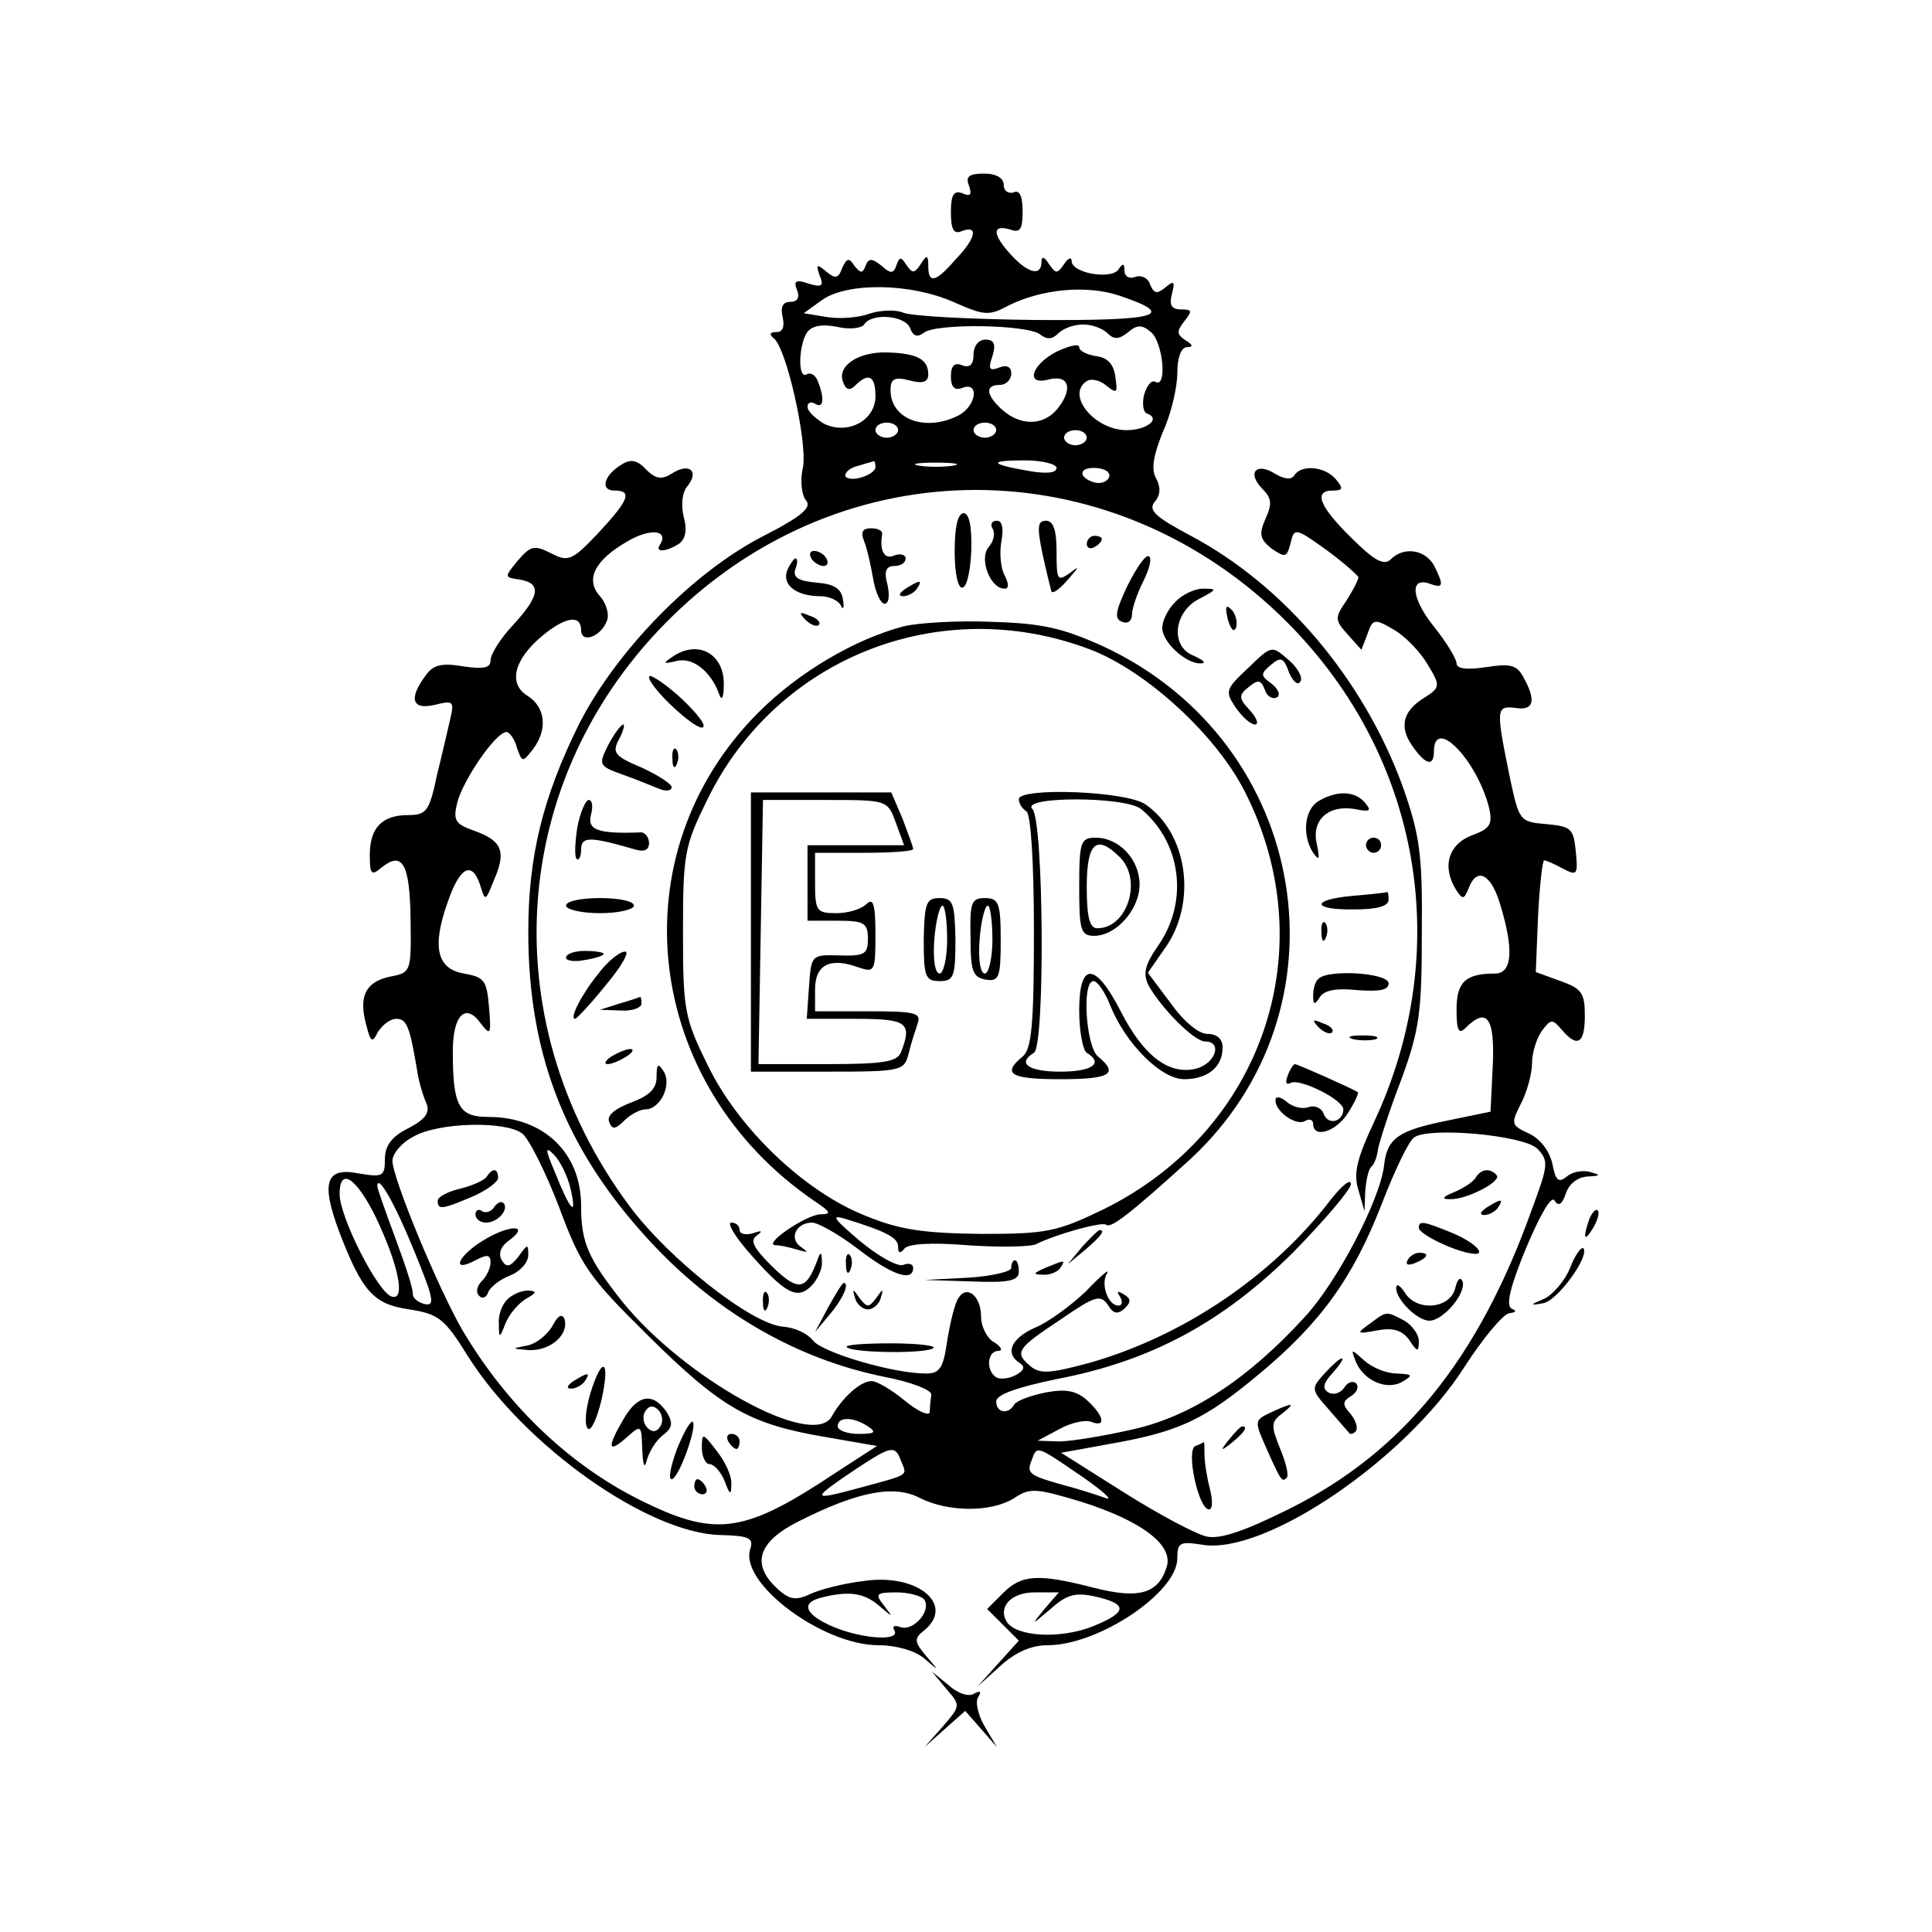
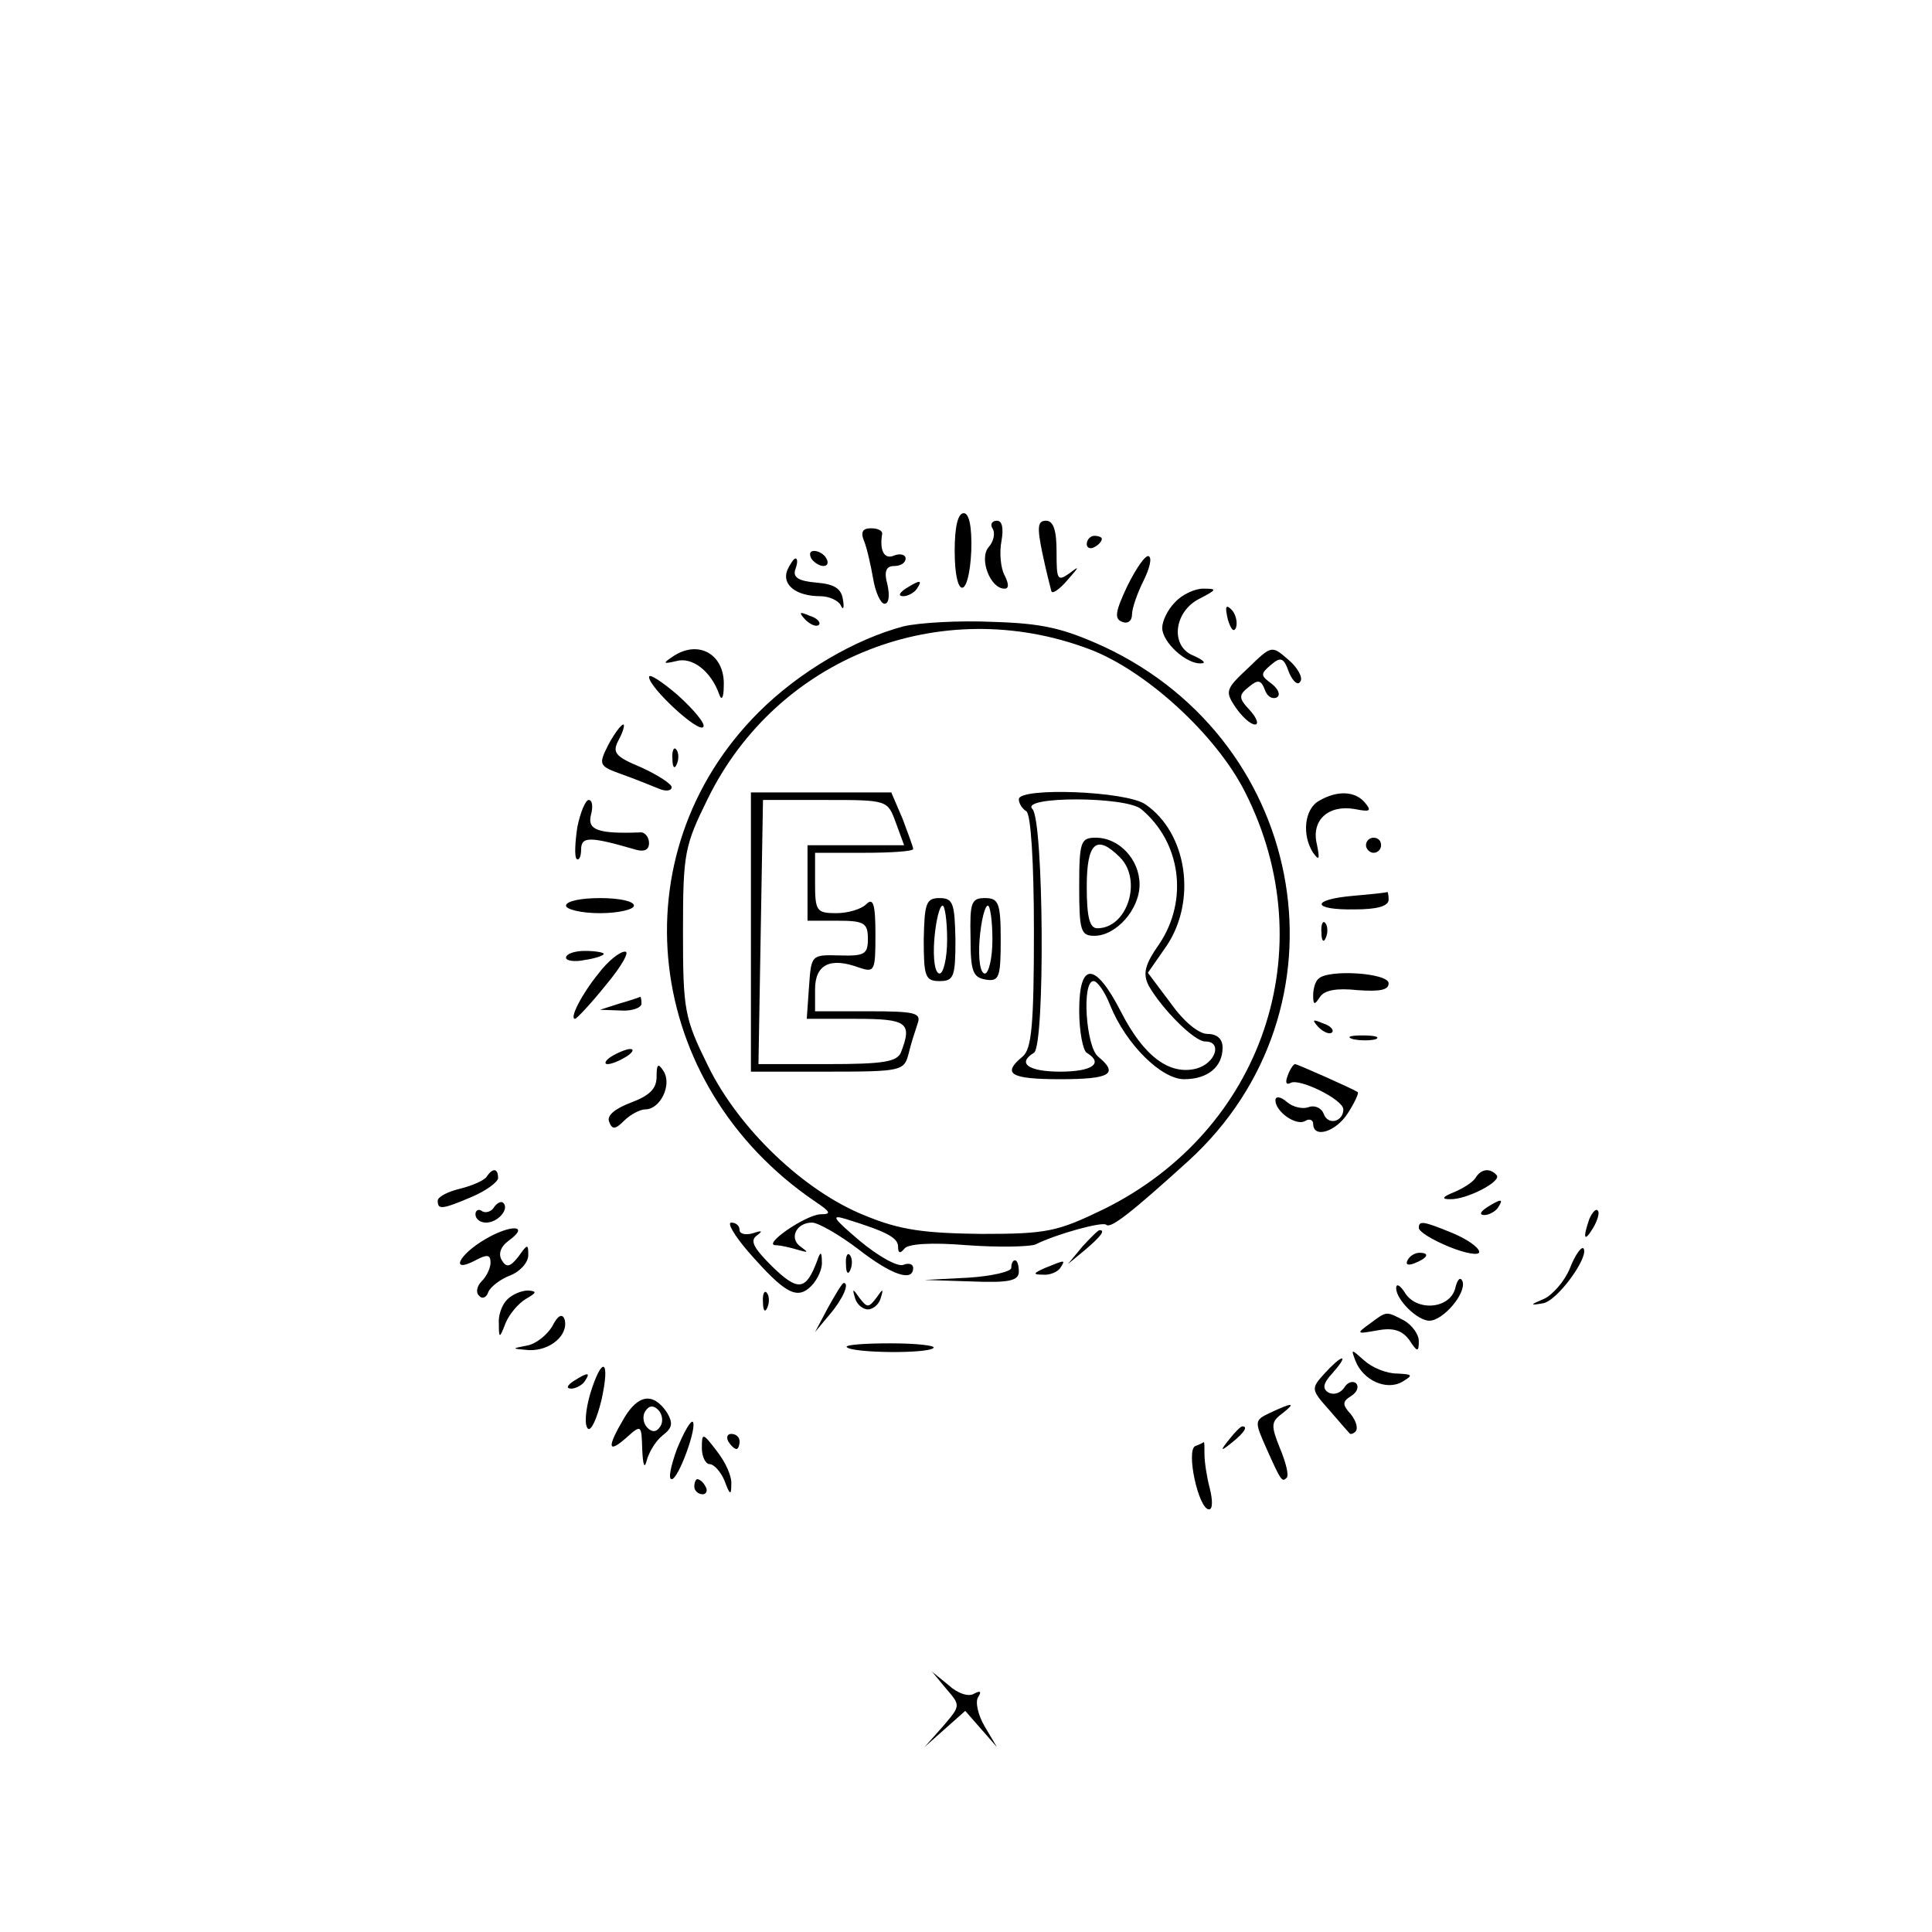
<svg xmlns="http://www.w3.org/2000/svg" version="1" width="341.333" height="341.333" viewBox="0 0 256 256">
-   <path d="M128.4 24.6c.4 1.2.2 1.5-.9 1-1.1-.4-1.5.2-1.5 2.5 0 2.4.4 3 1.5 2.5 2.2-.8 1.8 1-.9 3.8-2.7 3.1-3.6 3.2-3.6.8 0-1.4-.2-1.5-1-.2-.8 1.2-1.1 1.3-1.9.1-.7-1.1-.9-1.1-1.3 0-.4 1.2-.8 1.2-2 .1-1.3-1-1.7-1-2.1 0-.4 1.1-.7 1-1.5 0-.7-1.1-1-1-1.6.3-.5 1.4-.9 1.5-2.1.5-1.3-1.1-1.4-1-.9.5.6 1.4.3 1.6-1.4 1.1-1.7-.6-2.1-.4-1.6.8.4 1 .1 1.6-.9 1.6s-1.3.7-1 2c.3 1.3 0 2-.8 2-.9 0-1 .3-.4.8 1.7 1.2 4.5 13.8 3.9 17.1-.4 1.7-.2 3.7.4 4.4.8.9-.5 2.1-5.6 4.7-9.4 4.8-19.6 15.3-24.5 25-4.8 9.7-6.7 17.5-6.7 27.5 0 16.7 5.2 29.5 16.9 41.8 8.5 8.9 18.9 14.8 30.1 17.1 3.7.7 6.5 1.8 6.4 2.4-.1.7-.2 1.7-.2 2.3-.1.6-1.6-.1-3.3-1.5-1.7-1.4-3.7-2.6-4.4-2.6-1.5 0-3.9 2.2-5.3 4.7-2.5 4.4-19.6-5.1-27.8-15.3-4.5-5.7-5.4-7.8-5.4-12.6 0-7.1-5-11.8-12.3-11.8-3.9 0-4.7-1.4-4.7-8.7 0-4.8 1.7-6.5 3.7-3.7 1.3 1.7 1.4 1.5 1.1-2.1-.3-3.6-.6-4-3.3-4.5-3.6-.6-4.3-3.5-2.2-9.4 1.6-4.7 3.2-5.6 4.3-2.4.7 2.3.7 2.3 1.9-.7 1.6-3.7 1-5.1-2.6-6.4-2.6-.9-2.9-1.4-2.3-3.8.8-3 5.1-9.3 6.5-9.3.4 0 1.1.9 1.4 2.1.7 1.9.7 2 2.1.2 2-2.6 1.7-5.6-.7-7.1-2.6-1.6-1.8-4.8 1.9-7.9 3.1-2.6 5.2-2.9 5.2-.8 0 1.8 2.6.9 3.4-1.2.4-.9-.1-2.4-.9-3.3-2-2.2-.7-4.8 3.7-7.3 2.9-1.7 5.4-1.5 4.3.4-.8 1.1.6 1.1 2.4 0 .9-.6 1.2-1.8.7-3.6-.4-1.6-.2-3.3.5-4.1 1.6-2 .2-3.1-2-1.7-1.4.9-2.2.8-3.5-.5-1.2-1.3-2.1-1.4-3.3-.6C80 63 79.5 65 81.4 65c2.4 0 2 1.2-2.1 5.6-3.5 3.7-4 3.9-6.3 2.7-2.2-1.1-2.7-1-4.4 1-1.8 2.2-1.8 2.2.3 2.5 2.9.5 2.6 2.2-.9 6-1.7 1.8-3 3.9-3 4.7 0 1-.9 1.2-3.6.8-2.9-.5-4-.2-5 1.2-2.3 3.1-1.8 4.6 1.2 3.9 2.4-.6 2.6-.5 2.1 1.7-.3 1.3-1.1 4.8-1.8 7.6-1 4.8-1.4 5.3-3.8 5.3-3.5 0-5.1 1.7-5.1 5.3 0 2.5.2 2.8 1.5 1.7 2.8-2.3 3.8-.6 3.9 6.7.1 7 .1 7.2-2.7 7.7-3.2.7-4.2 2.5-3.2 6.3.6 2.4.8 2.6 1.6 1 .6-.9 1.6-1.7 2.4-1.7 1.4 0 1.8 1 2.8 7 .2 1.4.8 3.3 1.2 4.2.5 1.2-.1 2.1-2.4 3.3-2.2 1.1-3.1 2.3-3.1 4.1 0 2.3-.3 2.4-3.4 1.9-4.4-.9-5.1 1.1-2.7 7.6 3.1 8.1 4.6 9.7 9.3 10.4 3.9.6 4.7 1.2 7.8 6.2 7.5 11.9 23.9 23.5 33.5 23.7 3.8.1 4.4.4 3.9 1.9-1.4 4.5 9.6 12.7 17 12.7 2.3 0 4.8.7 6 1.7 2.1 1.8 2.1 1.8.3-.3-1.6-1.9-1.6-2.3-.2-3.4 4.1-3.4-1-7.6-8.1-6.5-2.6.3-5.7 1.1-7 1.7-1.9.9-2.8.8-4.4-.7-3.5-3.2-2.6-6.2 2.8-8.9 7.9-4 12.7-4.9 16.1-3.1 3.8 1.9 9.5 1.9 12.5 0 2.1-1.4 2.9-1.3 8.9.5 7.9 2.5 12.2 5.7 11.3 8.6-1.1 3.6-3.7 4.3-9.6 2.8-7.4-1.9-9.6-1.8-12.1.7l-2.1 2.1 2.1 2.1 2.1 2.1-2.8 3.1-2.7 3 3.1-2.8c2-1.8 4.1-2.7 6.2-2.7 6.8 0 17.2-7 17.2-11.5 0-2.1.3-2.3 3.4-1.8 8.3 1.3 26.8-11.3 34.6-23.5 2.5-3.9 5.2-7.1 6-7.2.9-.1 1-.3.3-.6-.8-.4-.2-2.9 1.9-8 1.9-4.5 3.4-7.1 3.8-6.3.5.8 1 .5 1.5-1 .4-1.2 1.5-2.1 2.8-2.2 1.8-.1 1.9-.2.4-.6-1-.3-2.4 0-3.1.6-1.1.9-1.5.5-1.9-1.7-.4-1.7-1.6-3.3-3.1-4-2.4-1.1-2.4-1.3-1.1-3.9.8-1.5 1.5-4 1.5-5.4 0-1.4.6-3.3 1.3-4.3 1.2-1.6 1.4-1.6 2.6-.2 2.1 2.5 3.1 1.9 3.1-1.8 0-3-.4-3.6-3.2-4.6l-3.3-1.2.3-7.4c.2-4.1.6-7.4.8-7.4.3 0 1.4.5 2.5 1.1 1.9 1 2 .8 1.7-2.3-.3-3-.6-3.3-3.9-3.6-3.5-.3-3.6-.4-4.8-6-1.9-9.3-1.9-9.7.7-9.4 2.4.4 2.8-.9 1.1-4-.9-1.7-1.7-1.9-5-1.4-2.6.4-3.9.2-3.9-.5 0-.6-1.4-2.9-3.1-5-3-3.8-3.1-6.6-.3-5.5 1.7.6 1.7.1.4-2.5-1.2-2.1-4-2.5-5.7-.8-.9.9-2.2.2-5.2-2.8-4.3-4.2-5.1-6.3-2.5-6.3 1.4 0 1.4-.3.4-1.5-1.4-1.7-4.6-2-5.5-.5-.4.6-1.3.5-2.5-.2-2.5-1.6-3.8-.2-1.8 1.9 1.3 1.3 1.4 2 .5 4-.9 2.1-.8 2.7.8 4 1.8 1.2 2 1.2 2.5-.7.5-2.1.6-2.1 4.8.9 2.3 1.7 4.2 3.4 4.2 3.6 0 .3-.7 1.7-1.6 3.1-1.6 2.3-1.5 2.6.2 4.5l1.8 2 .8-2.1c.7-2 .9-2.1 3.6-.5 1.5.9 3.5 3 4.4 4.6 1.7 2.8 1.7 3-.7 4.5-2.8 1.8-3.1 4-1.1 6.6 1.6 2.2 2.6 2.3 2.6.4 0-4.8 5.7 1.1 7.3 7.4.5 2.2.2 2.8-2.3 3.7-3.1 1.2-4 4.2-2 7.3.8 1.2 1 1.2 1.6-.3 1.1-2.9 3-1.9 4.2 2.2 1.8 5.9 1.6 9.1-.7 9.1-3.9 0-5.1 1.1-5.1 4.8 0 2.8.3 3.3 1.2 2.4 2.8-2.8 3.9-1.4 3.6 5l-.3 6.1-5.8 1.2c-6.4 1.3-7.9 2.3-8.3 5.9-.5 4.5-6.2 15.5-10.6 20.2-7.4 8.1-15 13.1-22.7 14.8-3.9.9-8.3 1.6-9.8 1.6l-2.8-.1 2.8-1.5c1.6-.9 3.5-1.3 4.3-1 2 .8 1.7-.8-.5-2.8-1.4-1.3-2.8-1.6-5.5-1.1-2 .4-3.9 1.1-4.2 1.6-.8 1.4-2.4 1.1-2.4-.4 0-.9 2.8-1.9 8.2-3 12.4-2.4 21.8-7.5 31.1-16.7 4.2-4.3 7.7-8.4 7.7-9.1 0-.8-1.2.2-2.7 2.1-7.7 10.1-19.6 18.1-32 21.6-5.2 1.4-6.5 1.5-7.8.4-2.1-1.8-1.8-2.3 4.1-6.2 4.5-3.1 5.2-3.3 6.2-1.9.7 1.2 1.3 1.3 2.2.5.9-.9.9-1.3-.1-1.9-.8-.5-1-.4-.5.3.4.7.3 1.2-.2 1.2-1.4 0-2.4-2.9-1.5-4.3.4-.7-.9.4-2.8 2.4-2 1.9-5 4.1-6.7 4.8-3.2 1.4-4.1 3.4-2.1 4.7.8.5.6 1-.5 1.6-.9.5-2.1.6-2.6.3-1.4-.9-1.2-3.5.3-3.5.6 0 .4-.5-.5-1.1-1-.5-1.8-2.1-1.8-3.4 0-2.8-1.9-4.3-3-2.5-.5.7-1.1 3.3-1.5 5.7-.5 3.6-1 4.3-2.8 4.3-4.4 0-13.8-2.8-15-4.4-.7-.9-2.4-1.7-3.9-1.8-4.2-.3-15.2-9-20.4-16-18.7-25.2-15.8-58.2 6.8-79.2 23.2-21.6 57.8-20.8 80.4 1.9 17.7 17.8 22.1 43.4 11.5 66.1-2.3 4.9-2.8 6.9-2.1 9.1l.8 2.8.1-2.6c.1-1.4.4-2.9.8-3.3.4-.3.8-1.4.9-2.4.2-.9 1.5-5.1 3.1-9.2 2.4-6.6 2.7-8.9 2.7-19.5.1-10.4-.3-12.9-2.5-19.2-5.2-14.3-15.7-26.7-28.1-33.3-4.7-2.5-5.7-3.4-4.8-4.5.8-.9.8-2 .2-3.1-.7-1.2-.4-3 .9-6.2 1.1-2.4 1.9-5.9 1.9-7.8 0-2 .5-3.4 1.3-3.4s.8-.3-.2-.9c-1.2-.8-1.2-1.2-.2-2.5 1.1-1.4 1.1-1.6-.4-1.6-1.3 0-1.6-.6-1.2-2.1.4-1.6.3-1.8-.9-.8-1.1.9-1.5.8-2-.4-.3-.9-1.2-1.3-2-1-.8.3-1.4-.1-1.4-.8 0-1-.2-1.1-.8-.2-.9 1.4-6.2.5-6.2-1.1 0-.6-.5-.4-1 .4-.9 1.3-1.1 1.3-2 0-.6-1-1-1.1-1-.3 0 1.9-1.7 1.6-4-.9-2.5-2.7-2.6-4.1-.2-3.4 1.4.5 1.7 0 1.7-2.4 0-2-.4-2.9-1.2-2.5-.7.2-1.3-.2-1.3-1 0-.9-1-1.5-2.6-1.5-2 0-2.5.4-2 1.6zM126.3 40c4.1 1.8 4.7 1.9 7.3.5 4.4-2.2 10.4-2.8 14.8-1.3 7.7 2.6 5.1 3.3-11.1 3.2-8.7-.1-16.7-.5-17.7-1-1-.4-3.1-.3-4.5.2s-3.9.7-5.6.4l-3-.5 2.5-1.8c3.4-2.3 11.6-2.2 17.3.3zm-5.7 3.5c.4 1.1 1 1.2 1.8.6 1.6-1.3 13.7-1.1 15.4.2.9.7 1.6.7 2.4-.1.7-.7 2.1-1.2 3.3-1.2 1.2 0 2.6.5 3.3 1.2.8.8 1.5.8 2.7-.2 1.2-1 1.8-1 3 0 1.6 1.3 2.2 7.5.6 6.6-.5-.3-1.1.4-1.5 1.7-.3 1.2-.1 2.4.4 2.5 1.9.7-.1 2.2-2.7 2.2-4.3 0-8.1-4.7-5.3-6.5.6-.4 1.8-.1 2.6.6 1.4 1.1 1.5 1 1.2-1.1-.2-1.7-1-2.6-2.5-2.8-1.3-.2-2.3-.7-2.3-1.2s-1.3-.2-3 .6c-3.3 1.7-4.2 4.5-1.1 3.7 2.6-.7 3.3 1 1.5 3.5-1.8 2.6-5 2.8-7.6.5-2.2-2-2.3-3.3-.3-3.3.8 0 1.5-.7 1.5-1.5 0-.9-.6-1.2-1.6-.8-1.3.5-1.5.2-.9-1.5.5-1.6.2-2.2-.9-2.2-.9 0-1.6.8-1.6 2 0 1.3-.5 1.8-1.5 1.4-1-.4-1.5 0-1.5 1.5 0 1.4.5 1.9 1.5 1.5 2.3-.9 1.9 2.3-.4 3.6-4.4 2.3-9.1.6-9.1-3.3 0-1.5.5-1.8 2.5-1.3 1.8.5 2.5.2 2.5-.8 0-2-1.5-2.8-5.5-2.9-3.8-.1-6.6 1.8-5.8 3.9.4 1.1.9 1.2 1.6.5 1.8-1.8 2.7-1.3 2.7 1.4 0 3.3-3.8 5.2-6.9 3.6-1.1-.7-2.1-1.6-2.1-2.2 0-.6.5-.7 1-.4 1.1.7 1.3-.6.4-2.9-.3-.9-1-1.3-1.5-1-1.2.7-1.1-3.7 0-5.5.6-.9 1.9-1.2 4-.8 1.6.4 3.3.2 3.6-.3 1-1.6 5.5-1.2 6.1.5zM119 57c0 .5-.7 1-1.5 1s-1.5-.5-1.5-1c0-.6.7-1 1.5-1s1.5.4 1.5 1zm13 0c0 .5-.7 1-1.5 1s-1.5-.5-1.5-1c0-.6.7-1 1.5-1s1.5.4 1.5 1zm12 1c0 .5-.7 1-1.5 1s-1.5-.5-1.5-1c0-.6.7-1 1.5-1s1.5.4 1.5 1zm-28 3.9c0 .5-.9 1.1-2 1.4-1.1.3-2 .1-2-.3 0-.5.8-1.1 1.8-1.3.9-.3 1.8-.5 2-.6.1 0 .2.3.2.8zm10.3-.2c-1.3.2-3.3.2-4.5 0-1.3-.2-.3-.4 2.2-.4s3.5.2 2.3.4zm13.7.3c0 .7-1.4.8-3.7.4-5.2-.9-5.4-1.4-.5-1.4 2.3 0 4.2.5 4.2 1zm7 1c0 .5-.6 1-1.4 1-.8 0-1.8-.5-2.1-1-.3-.6.3-1 1.4-1 1.2 0 2.1.4 2.1 1zm-77.8 87.2c.9.7 3.1 5.1 4.9 9.8 2.9 7.8 3.9 9.2 11.8 17 9.7 9.6 13.4 11.7 23.4 13.4l6.9 1.2-5.4 3.5c-12 8-15.8 8.6-25.3 4-9.8-4.7-18.2-12.7-24.2-22.8-3.2-5.5-9.3-20.2-9.3-22.5 0-.9 1.2-2.4 2.8-3.2 3.3-1.9 12.2-2.1 14.4-.4zm134.5 2c1.5 1.6 1.5 2.1-.7 8-7.1 19.9-17.1 32.2-32.1 39.7-5.8 2.9-9.2 4.1-11 3.7-1.4-.3-6.3-2.9-10.9-5.8l-8.4-5.3 6.6-1.2c9.1-1.6 12.4-3.2 19.6-9.2 8.2-6.8 12.5-12.8 16.3-22.6 1.7-4.4 3.6-8.4 4.3-8.8 2-1.4 14.4-.3 16.3 1.5zm-128.1 5.3c.9 3.9 0 3-2-2-1.4-3.3-1.4-3.7-.2-2.5.8.8 1.8 2.8 2.2 4.5zm-25.8 3.8c3 6.3 4 11.1 2.1 10.5-1.8-.5-6.9-10.5-6.9-13.6 0-3.6 2.2-2.2 4.8 3.1zm5.1 4.5c2.5 6.1 2.8 7.3 1.4 7-.9-.2-1.6-.8-1.6-1.3.1-.6-1-3.9-2.3-7.4-1.3-3.5-2.4-6.6-2.4-6.9 0-1.8 2.3 2.2 4.9 8.6zM115 189c1.2.8.9 1-1.2 1-1.6 0-2.8-.5-2.8-1 0-1.3 2-1.3 4 0zm4.4 4.6c.8 2 1.3 1.7-5.7 3.6-6.3 1.7-6.3 1.5-.2-2.6 4.7-3.1 5.1-3.1 5.9-1zm23.9 2c2.9 2 4.3 3.3 3.2 2.9-1.1-.4-3.6-1.2-5.5-1.7-4.7-1.3-5-1.6-4.3-3.3.7-2 .6-2 6.6 2.1zm-26.9 17.1c2 1.7 2 1.7.7 0-1.2-1.5-1-1.7 1.7-1.7 1.7 0 3.4.5 3.7 1 .9 1.5-1.5 4.2-3.2 3.6-.8-.3-1.1-.1-.8.4.9 1.5-4.1 1.2-8-.4-3.8-1.6-4.5-3.2-1.7-3.9 3.5-.9 5.6-.7 7.6 1zm22 .5c-1.8 2.2-1.8 2.2.8 0 2.1-1.9 3.3-2.2 5.7-1.7 4.6 1 4.6 2.1-.1 4-4.3 1.7-10.1 1.4-11.4-.6-1.2-2 .6-3.9 3.7-3.9h3.2l-1.9 2.2z" />
  <path d="M64.5 155.9c-.3.5-1.9 1.2-3.5 1.6-1.7.4-3 1.1-3 1.6 0 1.2.5 1.2 4.5-.5 1.9-.8 3.5-2 3.5-2.5 0-1.3-.7-1.4-1.5-.2zM65.5 159.9c-.3.6-1.1.9-1.6.6-.5-.4-.9-.1-.9.4 0 .6.6 1.1 1.4 1.1 1.6 0 3.1-1.8 2.3-2.6-.3-.3-.8 0-1.2.5zM64.3 164.2c-3.6 2.1-4.7 4.6-1.3 2.8 1.5-.8 2-.8 2 .3 0 .7-.5 1.8-1.2 2.5-.6.6-.8 1.5-.3 1.9.4.5 1 .2 1.2-.5.3-.7 1.6-1.7 2.9-2.2 1.3-.5 2.4-1.7 2.4-2.7 0-1.5-.1-1.5-1.3.2-1.1 1.4-1.6 1.5-2.2.5-.5-.8-.2-1.8.9-2.6 2.9-2.1.3-2.2-3.1-.2zM67.2 172.2c-.7.7-1.2 2.1-1.1 3.2 0 2 .1 2 .9-.1.5-1.2 1.7-2.6 2.7-3.2 1.4-.8 1.5-1 .3-1.1-.9 0-2.1.5-2.8 1.2zM73.2 175.7c-.7 1.2-2.2 2.4-3.4 2.6-2.1.4-2 .4.3.6 2.9.1 5.3-2.1 4.7-4.1-.3-.8-.9-.5-1.6.9zM78.2 184.7c-.6 2.1-.8 4.1-.3 4.6.4.4 1.2-1.3 1.8-3.8 1.2-5.4.1-6-1.5-.8zM76 183c-.9.6-1 1-.3 1 .6 0 1.5-.5 1.8-1 .8-1.2.4-1.2-1.5 0zM82.7 187.9c-2.3 3.9-2.2 4.8.3 2.6 2-1.8 2-1.7 2.1 1.6.1 2.1.3 2.6.6 1.4.3-1.1 1.2-2.6 2.1-3.3 1.3-1 1.4-1.6.6-3-1.8-2.7-3.8-2.5-5.7.7zm4.8 1.1c-.5.8-1.1.8-1.7.2-.6-.6-.7-1.6-.3-2.2.5-.8 1.1-.8 1.7-.2.6.6.7 1.6.3 2.2zM89.7 192c-.8 2.2-1.2 4-.7 4 .9 0 3.4-6.9 2.8-7.6-.3-.2-1.2 1.4-2.1 3.6zM93 191.9c0 1.1.5 2.1 1 2.1.6 0 1.5 1 2 2.2.7 1.9.9 2 .9.5.1-1.1-.8-3-1.9-4.4-1.9-2.5-2-2.5-2-.4zM96.5 191c.3.5.8 1 1.1 1 .2 0 .4-.5.4-1 0-.6-.5-1-1.1-1-.5 0-.7.4-.4 1zM92 197c0 .5.5 1 1.1 1 .5 0 .7-.5.4-1-.3-.6-.8-1-1.1-1-.2 0-.4.4-.4 1zM195.5 156.1c-.4.6-1.7 1.4-2.9 1.9-1.5.6-1.6.9-.5.9 2.2.1 7-2.4 6.2-3.2-.9-1-2.1-.8-2.8.4zM197 160c-.9.6-1 1-.3 1 .6 0 1.5-.5 1.8-1 .8-1.2.4-1.2-1.5 0zM188 162.7c0 .5 1.8 1.6 4 2.5 2.2.9 4 1.2 4 .7 0-.6-1.6-1.7-3.5-2.5-3.9-1.6-4.5-1.7-4.5-.7zM186.5 167c-.3.6.1.7.9.4 1.8-.7 2.1-1.4.7-1.4-.6 0-1.3.4-1.6 1zM192.8 170.8c-.8 2.7-5.2 3-6.7.4-.6-.9-1.1-1.2-1.1-.5 0 1.5 2.8 4.3 4.4 4.3 1.8 0 4.9-3.6 4.4-5.2-.3-.7-.7-.3-1 1zM181.5 175.4c-1.8 1.3-1.8 1.4.9.9 2.1-.4 3.3-.1 4.3 1.2 1.1 1.7 1.3 1.7 1.3.2 0-.9-.9-2.1-1.9-2.7-2.5-1.3-2.3-1.3-4.6.4zM179.6 180.3c1 2.6 4.1 4 6.2 2.8 1.5-.9 1.4-1-.7-1.1-1.4 0-3.3-.8-4.3-1.7-1.8-1.6-1.8-1.6-1.2 0zM175.5 182c-1.8 2-1.8 2.1.6 4.8 1.3 1.5 2.5 2.9 2.7 3.1.1.2.5.1.8-.2.4-.4.1-1.4-.6-2.3-1.2-1.3-1.1-1.7 0-2.4.8-.5 1.1-1.2.7-1.7-.5-.4-1.2-.1-1.6.6-.5.7-1.4 1-2.1.6-.8-.5-.7-1.2.6-2.6.9-1 1.5-1.9 1.2-1.9-.3 0-1.3.9-2.3 2zM168.3 187.2c-2.1 1-2.1 1.1-.5 4.7 2 4.5 2.1 4.5 2.7 3.9.3-.3-.1-2-.9-3.9-1.2-3-1.2-3.5.3-4.6 1.9-1.5 1.4-1.5-1.6-.1zM162.9 190.7c-1.3 1.6-1.2 1.7.4.4 1.6-1.3 2.1-2.1 1.3-2.1-.2 0-1 .8-1.7 1.7zM158.4 191.6c-1.3.5.4 8.4 1.8 8.4.5 0 .5-1.2.1-2.8-.4-1.5-.7-3.5-.7-4.5 0-.9 0-1.7-.1-1.6 0 0-.5.3-1.1.5zM126.5 73c0 6.5 1.9 6.5 2.2 0 .1-3.3-.3-5-1-5-.8 0-1.2 1.9-1.2 5zM131.5 70c.4.6.2 1.7-.5 2.5-1.3 1.5.2 5.5 2.1 5.5.6 0 .6-.6 0-1.8-.5-.9-.7-3-.4-4.5.3-1.7.1-2.7-.6-2.7s-.9.5-.6 1zM138.1 73.2c.5 2.4 1.1 4.7 1.2 5.1.1.5 1.1-.2 2.2-1.5 1.5-1.7 1.6-1.9.3-.9-1.7 1.2-1.8 1-1.8-2.8 0-2.8-.4-4.1-1.4-4.1-1.1 0-1.2.8-.5 4.2zM114.5 71.7c.4 1 .9 3.3 1.2 5 .3 1.8 1 3.3 1.5 3.3.6 0 .7-1.1.4-2.5-.5-1.8-.2-2.5.9-2.5.8 0 1.5-.4 1.5-1 0-.5-.7-.7-1.5-.4-1.3.6-2-.6-1.6-2.9 0-.4-.6-.7-1.5-.7-1.1 0-1.4.5-.9 1.7zM144 72.1c0 .5.5.7 1 .4.6-.3 1-.8 1-1.1 0-.2-.4-.4-1-.4-.5 0-1 .5-1 1.1zM107.5 74c.3.5 1.1 1 1.6 1 .6 0 .7-.5.4-1-.3-.6-1.1-1-1.6-1-.6 0-.7.4-.4 1zM149.4 77.6c-1.6 3.4-1.8 4.4-.7 4.8.7.3 1.3-.1 1.3-1 0-.8.7-2.8 1.5-4.4.8-1.6 1.2-3.1.7-3.3-.4-.2-1.6 1.5-2.8 3.9zM104.3 75.6c-.7 1.9 1.2 3.4 4.4 3.4 1.2 0 2.4.6 2.7 1.2.3.7.5.4.3-.7-.2-1.5-1.1-2.1-3.5-2.3-2.4-.2-3.2-.7-2.8-1.8.3-.8.3-1.4 0-1.4-.2 0-.7.7-1.1 1.6zM120 78c-.9.6-1 1-.3 1 .6 0 1.5-.5 1.8-1 .8-1.2.4-1.2-1.5 0zM155.7 79.8c-1 1-1.7 2.5-1.7 3.4 0 1.9 3.2 4.8 5.1 4.7.8 0 .4-.4-.9-1-3.2-1.2-2.7-5.9.8-7.6 2.3-1.2 2.3-1.3.4-1.3-1.1 0-2.8.8-3.7 1.8zM162.7 82.1c.4 1.3.8 1.8 1.1 1 .2-.7-.1-1.8-.6-2.3-.8-.8-.9-.4-.5 1.3zM106.7 82.1c.7.7 1.5 1 1.8.7.3-.3-.2-.9-1.2-1.2-1.4-.6-1.5-.5-.6.5zM119.7 83c-6.4 1.7-13.8 6-19.2 11.4-18.8 18.8-15.3 49.3 7.5 64.8 2.1 1.4 2.2 1.7.7 1.7-2 .1-7.8 4.1-5.9 4.1.6 0 1.9.3 2.9.6 1.4.4 1.5.4.4-.4-1.6-1.1-.6-3.2 1.5-3.2.8 0 3.6 1.6 6.1 3.5 4.5 3.5 7.3 4.4 7.3 2.5 0-.5-.6-.7-1.3-.4-.8.3-3.4-1.2-5.8-3.2-3.4-2.9-3.9-3.5-1.9-2.9 5.5 1.7 7 2.5 7 3.7 0 .9.3.9.8.3.4-.7 3.6-.9 8.4-.5 4.2.3 8.2.2 9-.1 2.8-1.4 9-3.1 9.4-2.6.6.5 3.3-1.6 10.9-8.5 21.9-20 16.1-55.3-11.2-68.1-5.5-2.5-8.2-3.1-14.8-3.3-4.4-.2-9.7.1-11.8.6zm24.6 3c7.5 2.8 16.9 11.4 20.7 19 10.5 20.8 2.3 44.8-18.7 55.2-6.2 3-7.5 3.3-16.3 3.3-7.5-.1-10.7-.5-15.3-2.4-8.1-3.2-16.8-11.5-20.9-19.9-3.1-6.3-3.3-7.3-3.3-17.7 0-10.5.2-11.4 3.3-17.7 9.2-18.7 30.8-27.2 50.5-19.8z" />
  <path d="M99.5 123.5V142h10.1c9.9 0 10.2-.1 10.8-2.4.3-1.3.9-3.1 1.2-4 .5-1.4-.4-1.6-6.5-1.6H108v-2.9c0-3.3 2-4.3 5.8-2.9 2.1.7 2.2.5 2.2-4.4 0-4-.3-4.9-1.2-4-.7.7-2.5 1.2-4 1.2-2.6 0-2.8-.3-2.8-4v-4h6.5c3.6 0 6.5-.2 6.5-.5s-.7-2.1-1.4-4l-1.5-3.5H99.5v18.5zm19.2-14.5l1.1 3H107v10h4c3.5 0 4 .3 4 2.4 0 2-.4 2.3-3.7 2.2-3.8-.1-3.8-.1-4.1 4.1l-.3 4.3h6.5c6.8 0 7.5.5 6 4.4-.5 1.3-2.3 1.6-9.8 1.6h-9.1l.3-17.5.3-17.5h8.2c8.3 0 8.3 0 9.4 3zM135 105.9c0 .6.5 1.3 1 1.6.6.4 1 6.8 1 15.9 0 12.4-.3 15.6-1.5 16.6-2.8 2.3-1.6 3 5 3s7.8-.7 5-3c-1.6-1.3-2.2-10-.6-10 .5 0 1.5 1.4 2.2 3.2 2.1 5.2 6.8 9.8 9.8 9.8 3.1 0 5.1-1.6 5.1-4.2 0-1.1-.7-1.8-2-1.8-1.2 0-3.2-1.7-4.9-4.1l-3-4 2.5-3.6c4-6 2.7-14.9-2.8-18.7-2.5-1.8-16.8-2.3-16.8-.7zm16.2 1.3c5.3 4.4 6.3 12.1 2.4 17.9-1.9 2.7-2.2 3.9-1.4 5.5 1.7 3 6 7.4 7.5 7.4 2.3 0 1.4 2.9-1.2 3.6-3.6.9-7-1.7-10-7.6-3.4-6.6-5.5-6.6-5.5-.1 0 2.8.5 5.3 1 5.6 2.3 1.4.7 2.5-3.5 2.5s-5.8-1.1-3.5-2.5c1.5-.9 1.3-30.8-.2-32.3-1.7-1.7 12.3-1.7 14.4 0z" />
  <path d="M143 117.5c0 5.8.2 6.5 2 6.5 2.9 0 6-3.5 6-6.8s-2.7-6.2-5.8-6.2c-2 0-2.2.5-2.2 6.5zm5.4-3.9c3 3 1 9.4-3 9.4-1 0-1.4-1.4-1.4-5.5 0-5.9 1.3-7 4.4-3.9zM122.4 124.5c0 4.9.2 5.5 2.1 5.5 1.9 0 2.1-.6 2.1-5.5-.1-4.8-.3-5.5-2.1-5.5s-2 .7-2.1 5.5zm3.1 0c0 2.5-.5 4.5-1 4.5-.6 0-.9-1.9-.7-4.5.2-2.5.7-4.5 1.1-4.5.3 0 .6 2 .6 4.5zM128.6 124.2c0 4.5.3 5.3 2 5.6 1.8.3 2-.3 2-5.3 0-4.9-.3-5.5-2.1-5.5s-2 .6-1.9 5.2zm2.9.3c0 2.5-.5 4.5-1 4.5-.6 0-.9-1.9-.7-4.5.2-2.5.7-4.5 1.1-4.5.3 0 .6 2 .6 4.5zM165.4 88.5c-3 2.8-3.1 3.1-1.7 5.2.9 1.3 2 2.3 2.6 2.3.5 0 .3-.8-.7-1.9-1.5-1.6-1.5-2-.1-3.1 1.2-1 1.6-.9 2.1.4.3.9 1 1.3 1.6 1 .5-.3.2-1.1-.7-1.8-1.5-1.1-1.5-1.3-.1-2.5 1.3-1.1 1.7-1 2.4 1 .5 1.2 1.2 1.8 1.5 1.2.4-.5-.4-1.9-1.6-2.9-2.2-1.9-2.2-1.9-5.3 1.1zM89 87.1c-1.2.8-1.1.9.6.5 2.1-.6 4.6 1.3 5.7 4.4.3.9.6.5.6-1.1.2-4.2-3.4-6.3-6.9-3.8zM86 89.7c0 1.4 6.7 7.6 7.2 6.6.3-.4-1.3-2.3-3.4-4.2-2.1-1.8-3.8-2.9-3.8-2.4zM80.6 98.7c-1.3 2.6-1.3 2.8 1.8 3.9 1.7.6 3.9 1.5 4.9 1.9.9.4 1.7.3 1.7-.2 0-.4-1.8-1.6-4-2.6-3.6-1.5-3.9-2-3-3.7.6-1.1.8-2 .6-2-.3 0-1.2 1.2-2 2.7zM89.1 100.6c0 1.1.3 1.4.6.6.3-.7.2-1.6-.1-1.9-.3-.4-.6.2-.5 1.3zM174.8 106.1c-2 1.1-2.3 4.6-.8 6.9.8 1.1.9.9.5-1.1-.8-3.2 1.5-5.3 5-4.7 2 .4 2.3.3 1.4-.8-1.3-1.6-3.7-1.7-6.1-.3zM76.5 109.6c-.3 2-.4 3.9-.1 4.2.3.3.6-.3.6-1.2 0-1.8 1.1-1.8 7.3 0 1.1.3 1.7 0 1.7-.9 0-.8-.6-1.5-1.2-1.4-5.5.2-7-.3-6.5-2.3.3-1.1.2-2-.3-2-.4 0-1.1 1.6-1.5 3.6zM181 112c0 .5.5 1 1 1 .6 0 1-.5 1-1 0-.6-.4-1-1-1-.5 0-1 .4-1 1zM179.3 118.7c-5.7.5-5.5 1.9.2 1.8 2.9 0 4.5-.4 4.5-1.3 0-.6-.1-1.1-.2-1-.2.1-2.2.3-4.5.5zM75 120c0 .5 2 1 4.5 1s4.5-.5 4.5-1c0-.6-2-1-4.5-1s-4.5.4-4.5 1zM175.1 123.6c0 1.1.3 1.4.6.6.3-.7.2-1.6-.1-1.9-.3-.4-.6.2-.5 1.3zM75 126.9c0 .4 1.1.6 2.5.3 1.4-.2 2.5-.6 2.5-.8 0-.2-1.1-.4-2.5-.4s-2.5.4-2.5.9zM79.3 129c-2.2 2.7-3.9 6-3.1 6 .2 0 2.1-2 4.1-4.5 2.1-2.5 3.2-4.5 2.5-4.4-.7 0-2.3 1.3-3.5 2.9zM174.7 129.7c-.4.3-.7 1.3-.7 2.2 0 1.3.2 1.3.9.2.6-.9 2.2-1.2 5-.9 2.9.2 4.1 0 4.1-.9 0-1.4-8.1-1.9-9.3-.6zM82 133l-2.5.8 2.8.1c1.5.1 2.7-.4 2.7-.9 0-.6-.1-1-.2-.9-.2.1-1.4.5-2.8.9zM174.7 136.1c.7.7 1.5 1 1.8.7.3-.3-.2-.9-1.2-1.2-1.4-.6-1.5-.5-.6.5zM179.3 137.7c.9.2 2.3.2 3 0 .6-.3-.1-.5-1.8-.5-1.6 0-2.2.2-1.2.5zM81 140c-.8.5-1 1-.5 1 .6 0 1.7-.5 2.5-1s1.1-1 .5-1c-.5 0-1.7.5-2.5 1zM87 142.7c0 1.6-1 2.5-3.4 3.4-2.1.8-3.2 1.7-2.9 2.5.4 1.1.8 1.1 2-.1.8-.8 2.1-1.5 2.8-1.5 2 0 3.6-3.3 2.4-5.1-.7-1.1-.9-.9-.9.8zM170.6 142.6c-.3.8-.2 1.2.4.9 1.1-.7 7 2.2 7 3.5 0 1.6-2 2.2-2.6.6-.3-.8-1.2-1.2-2-.9-.8.3-2.1 0-2.9-.7-.8-.7-1.5-.8-1.5-.2 0 1.5 2.8 3.5 4 2.7.5-.3 1-.1 1 .4 0 2 3 1.1 4.6-1.4.9-1.4 1.5-2.7 1.3-2.8-.8-.5-8-3.7-8.3-3.7-.2 0-.7.7-1 1.6zM210.6 161.5c-.9 2.6-.7 3.2.5 1.2.6-1 .9-2.1.6-2.3-.2-.3-.7.2-1.1 1.1zM99.1 165.8c4.9 5.6 6.5 6.5 8.4 4.6.8-.8 1.5-2.3 1.4-3.2 0-1.4-.2-1.4-.6-.2-1.5 4-2.5 4.2-6 .8-2.4-2.4-3-3.4-2-4.1.8-.6.7-.7-.5-.3-1 .3-1.8.1-1.8-.4 0-.6-.5-1-1.1-1-.6 0 .4 1.7 2.2 3.8zM143.4 165.2l-1.9 2.3 2.3-1.9c2.1-1.8 2.7-2.6 1.9-2.6-.2 0-1.2 1-2.3 2.2zM208 168.1c-.7 1.7-2.3 3.5-3.4 4-1.9.8-1.9.9-.2.6 1.9-.2 6.3-6.3 5.4-7.3-.3-.2-1.1.9-1.8 2.7zM112.1 167.6c0 1.1.3 1.4.6.6.3-.7.2-1.6-.1-1.9-.3-.4-.6.2-.5 1.3zM134 168c0 .5-2.6 1.1-5.7 1.3l-5.8.3 6.3.2c4.9.2 6.2-.1 6.2-1.3 0-.8-.2-1.5-.5-1.5s-.5.4-.5 1zM138.5 168c-1.6.7-1.7.9-.3.9.9.1 2-.4 2.3-.9.7-1.1.7-1.1-2 0zM109.7 173.3l-1.7 3.2 2-2.4c1.7-2 2.6-4.1 1.8-4.1-.2 0-1.1 1.5-2.1 3.3zM101.1 172.6c0 1.1.3 1.4.6.6.3-.7.2-1.6-.1-1.9-.3-.4-.6.2-.5 1.3zM113.3 172c.2.8 1 1.5 1.7 1.5s1.5-.7 1.7-1.5c.4-1.3.3-1.3-.6 0-1 1.3-1.2 1.3-2.2 0-.9-1.3-1-1.3-.6 0zM112.2 178.5c.7.8 10.8.9 11.5.1.3-.3-2.2-.6-5.7-.6s-6.1.2-5.8.5zM125.4 223.8c1.9 2.2 1.9 2.2-.5 5l-2.4 2.7 2.7-2.4 2.7-2.4 2.1 2.4 2.1 2.4-1.6-2.7c-.9-1.5-1.3-3.3-.9-3.9.5-.8.3-.9-.5-.5-.7.5-2.2 0-3.4-1.1l-2.2-1.8 1.9 2.3z" />
</svg>